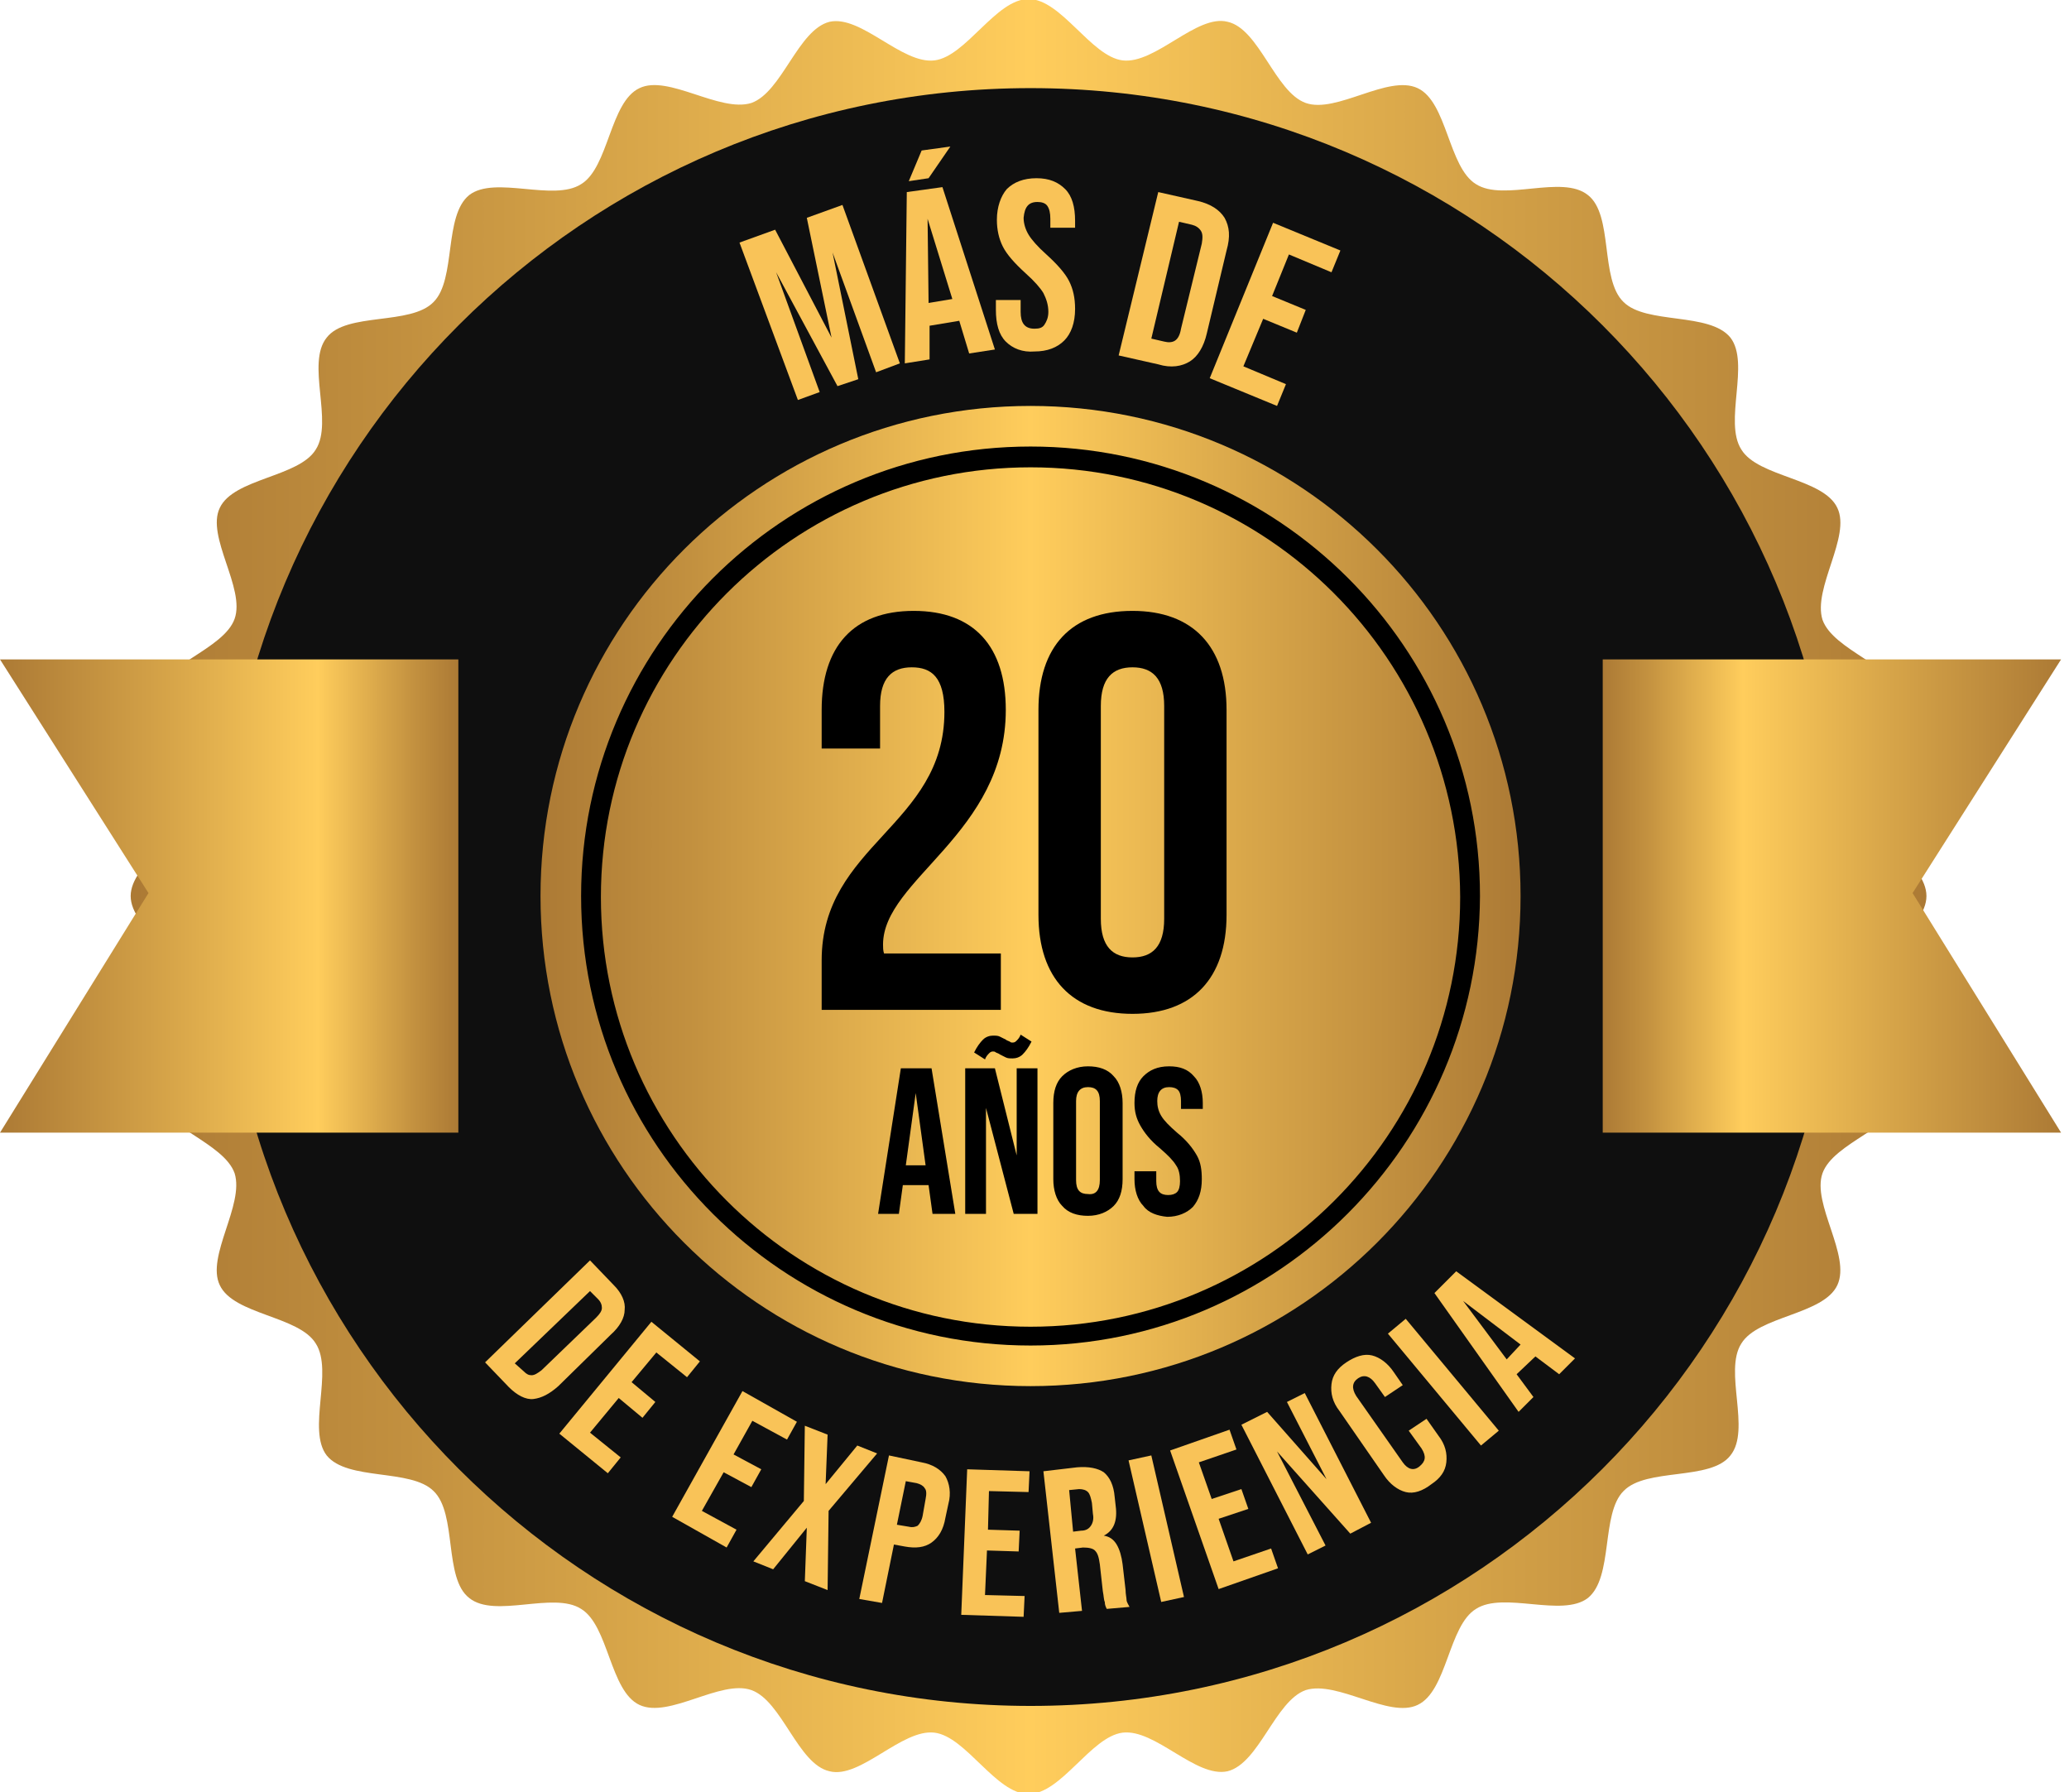
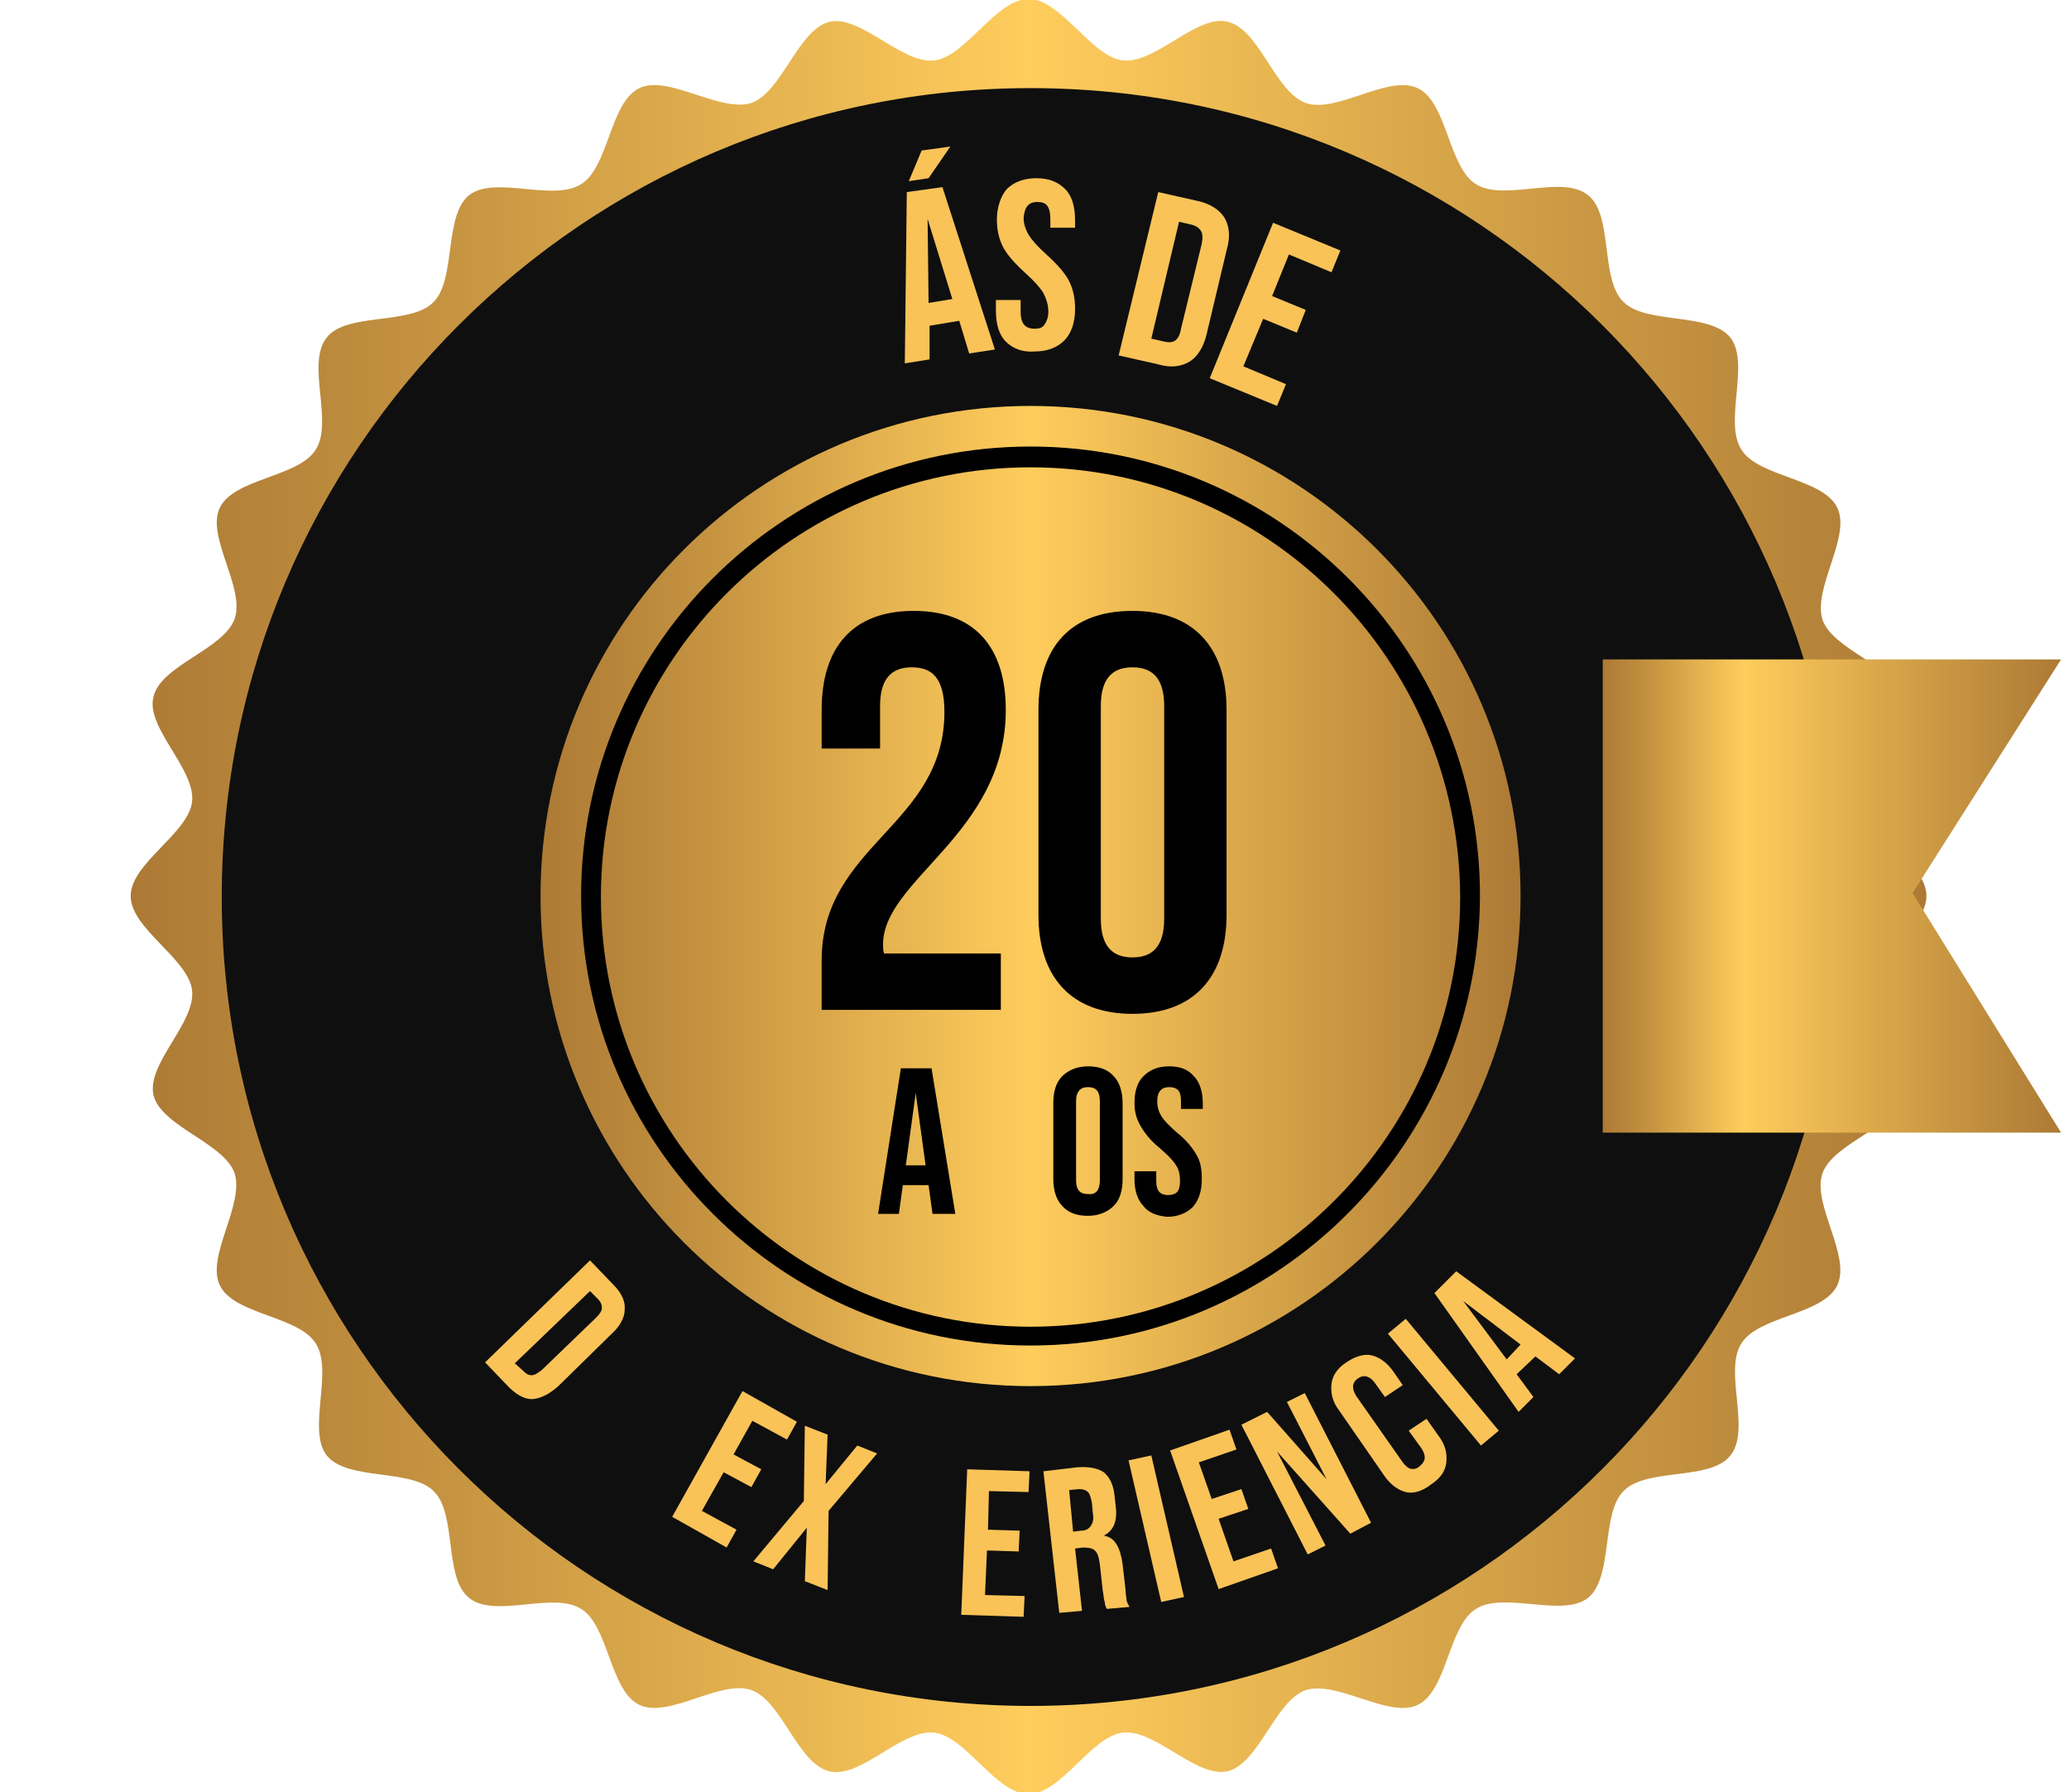
<svg xmlns="http://www.w3.org/2000/svg" width="209" height="181" viewBox="0 0 209 181" fill="none">
  <g clip-path="url(#clip0_5_66)">
    <path d="M194.6 90.5C194.6 93.8 188.8 96.8 188.4 100C188 103.3 193.1 107.5 192.3 110.6C191.6 113.8 185.2 115.4 184.1 118.5C183 121.6 187 126.8 185.6 129.8C184.2 132.8 177.6 132.9 175.9 135.7C174.1 138.5 176.9 144.4 174.8 147C172.8 149.6 166.3 148.2 164 150.6C161.7 152.9 163 159.3 160.4 161.4C157.8 163.4 151.9 160.7 149.1 162.5C146.3 164.2 146.2 170.8 143.2 172.2C140.3 173.6 135.1 169.7 131.9 170.7C128.8 171.8 127.2 178.1 124 178.9C120.8 179.6 116.7 174.6 113.4 175C110.2 175.4 107.2 181.2 103.9 181.2C100.6 181.2 97.6 175.4 94.4 175C91.1 174.6 86.9 179.7 83.8 178.9C80.6 178.2 79 171.8 75.9 170.7C72.8 169.6 67.6 173.6 64.6 172.2C61.6 170.8 61.5 164.2 58.7 162.5C55.9 160.7 50 163.5 47.4 161.4C44.8 159.4 46.2 152.9 43.8 150.6C41.5 148.3 35.1 149.6 33 147C31 144.4 33.7 138.5 31.9 135.7C30.2 132.9 23.6 132.8 22.2 129.8C20.8 126.9 24.7 121.7 23.7 118.5C22.6 115.4 16.3 113.8 15.5 110.6C14.8 107.4 19.8 103.3 19.4 100C19 96.8 13.2 93.8 13.2 90.5C13.2 87.2 19 84.2 19.4 81C19.8 77.7 14.7 73.5 15.5 70.4C16.2 67.2 22.6 65.6 23.7 62.5C24.8 59.4 20.8 54.2 22.2 51.3C23.6 48.3 30.2 48.2 31.9 45.4C33.7 42.6 30.9 36.7 33 34.1C35 31.5 41.5 32.9 43.8 30.5C46.1 28.2 44.8 21.8 47.4 19.7C50 17.7 55.9 20.4 58.7 18.6C61.5 16.9 61.6 10.3 64.6 8.9C67.5 7.5 72.7 11.4 75.9 10.4C79 9.3 80.6 3 83.8 2.2C87 1.5 91.1 6.5 94.4 6.1C97.6 5.7 100.6 -0.1 103.9 -0.1C107.2 -0.1 110.2 5.7 113.4 6.1C116.7 6.5 120.9 1.4 124 2.2C127.2 2.9 128.8 9.3 131.9 10.4C135 11.5 140.2 7.5 143.2 8.9C146.2 10.3 146.3 16.9 149.1 18.6C151.9 20.4 157.8 17.6 160.4 19.7C163 21.7 161.6 28.2 164 30.5C166.3 32.8 172.7 31.5 174.8 34.1C176.8 36.7 174.1 42.6 175.9 45.4C177.6 48.2 184.2 48.3 185.6 51.3C187 54.2 183.1 59.4 184.1 62.6C185.2 65.7 191.5 67.3 192.3 70.5C193 73.7 188 77.8 188.4 81.1C188.8 84.2 194.6 87.2 194.6 90.5Z" fill="url(#paint0_linear_5_66)" />
    <path d="M104.1 172.3C59 172.3 22.4 135.7 22.4 90.6C22.4 45.5 59 8.9 104.1 8.9C149.2 8.9 185.8 45.5 185.8 90.6C185.8 135.7 149.2 172.3 104.1 172.3Z" fill="#0F0F0F" />
    <path d="M153.6 90.5C153.6 117.9 131.4 140 104.1 140C76.7 140 54.6 117.8 54.6 90.5C54.6 63.1 76.8 41 104.1 41C131.4 41 153.6 63.1 153.6 90.5Z" fill="url(#paint1_linear_5_66)" />
    <path d="M104.1 135.9C79.1 135.9 58.7 115.6 58.7 90.5C58.7 65.5 79 45.1 104.1 45.1C129.1 45.1 149.5 65.4 149.5 90.5C149.4 115.5 129.1 135.9 104.1 135.9ZM104.1 47.2C80.2 47.2 60.7 66.6 60.7 90.6C60.7 114.5 80.1 134 104.1 134C128 134 147.5 114.6 147.5 90.6C147.4 66.6 128 47.2 104.1 47.2Z" fill="black" />
    <path d="M208.2 114.4H161.9V66.6H208.2L193.2 90.2L208.2 114.4Z" fill="url(#paint2_linear_5_66)" />
-     <path d="M0 114.4H46.3V66.6H0L15 90.2L0 114.4Z" fill="url(#paint3_linear_5_66)" />
-     <path d="M74.7 24.5L78.3 23.2L84 34.1L81.5 22L85.1 20.7L90.9 36.7L88.5 37.6L84.1 25.5L86.7 38.3L84.6 39L78.4 27.5L82.8 39.6L80.6 40.4L74.7 24.5Z" fill="#F9C358" />
    <path d="M91.6 19.4L95.2 18.9L100.5 35.3L97.9 35.7L96.9 32.4L93.9 32.9V36.3L91.4 36.7L91.6 19.4ZM93.1 15.2L96 14.8L93.8 18L91.8 18.3L93.1 15.2ZM96.2 30.2L93.7 22.1L93.8 30.6L96.2 30.2Z" fill="#F9C358" />
    <path d="M101.6 34.5C100.9 33.8 100.6 32.7 100.6 31.3V30.3H103.1V31.5C103.1 32.6 103.5 33.2 104.5 33.2C105 33.2 105.3 33.1 105.5 32.8C105.7 32.5 105.9 32.1 105.9 31.5C105.9 30.8 105.7 30.2 105.4 29.6C105.1 29.1 104.5 28.4 103.6 27.6C102.5 26.6 101.7 25.7 101.3 24.9C100.9 24.1 100.7 23.2 100.7 22.2C100.7 20.9 101.1 19.8 101.7 19.1C102.4 18.4 103.4 18 104.7 18C106 18 106.9 18.4 107.6 19.1C108.3 19.8 108.6 20.9 108.6 22.3V23H106.1V22.1C106.1 21.5 106 21.1 105.8 20.8C105.6 20.5 105.2 20.4 104.8 20.4C103.9 20.4 103.5 20.9 103.4 22C103.4 22.6 103.6 23.2 103.9 23.7C104.2 24.2 104.8 24.9 105.7 25.7C106.8 26.7 107.6 27.6 108 28.4C108.4 29.2 108.6 30.1 108.6 31.2C108.6 32.6 108.2 33.7 107.5 34.4C106.8 35.1 105.8 35.5 104.5 35.5C103.3 35.6 102.3 35.2 101.6 34.5Z" fill="#F9C358" />
    <path d="M117 19.4L121 20.3C122.3 20.6 123.2 21.2 123.7 22C124.2 22.9 124.3 23.9 123.9 25.3L121.9 33.7C121.6 35 121 36 120.2 36.5C119.4 37 118.3 37.2 117 36.8L113 35.9L117 19.4ZM117.6 34.5C118 34.6 118.4 34.6 118.7 34.4C119 34.2 119.2 33.8 119.3 33.2L121.4 24.6C121.5 24 121.5 23.6 121.3 23.3C121.1 23 120.8 22.8 120.4 22.7L119.1 22.4L116.3 34.2L117.6 34.5Z" fill="#F9C358" />
    <path d="M128.6 22.5L135.4 25.3L134.5 27.5L130.2 25.7L128.5 29.9L131.9 31.3L131 33.6L127.6 32.2L125.6 37L129.9 38.8L129 41L122.2 38.2L128.6 22.5Z" fill="#F9C358" />
    <path d="M92.1 67.4C90.1 67.4 88.9 68.5 88.9 71.3V75.6H83V71.7C83 65.3 86.2 61.7 92.3 61.7C98.4 61.7 101.6 65.3 101.6 71.7C101.6 84.2 89.2 88.8 89.2 95.4C89.2 95.7 89.2 96 89.3 96.3H101.1V102H83V97C83 85.3 95.4 83.4 95.4 71.9C95.4 68.4 94.1 67.4 92.1 67.4Z" fill="black" />
    <path d="M104.9 71.7C104.9 65.3 108.2 61.7 114.4 61.7C120.5 61.7 123.9 65.3 123.9 71.7V92.4C123.9 98.8 120.5 102.4 114.4 102.4C108.3 102.4 104.9 98.8 104.9 92.4V71.7ZM111.2 92.8C111.2 95.6 112.4 96.7 114.4 96.7C116.4 96.7 117.6 95.6 117.6 92.8V71.3C117.6 68.5 116.4 67.4 114.4 67.4C112.4 67.4 111.2 68.5 111.2 71.3V92.8Z" fill="black" />
    <path d="M59.6 127.3L62 129.8C62.8 130.6 63.2 131.5 63.1 132.3C63.1 133.1 62.6 134 61.7 134.8L56.4 140C55.5 140.8 54.7 141.2 53.9 141.3C53.1 141.4 52.2 140.9 51.4 140.1L49 137.6L59.6 127.3ZM52.9 138.5C53.2 138.8 53.4 138.9 53.7 138.9C54 138.9 54.3 138.7 54.7 138.4L60.2 133.1C60.6 132.7 60.8 132.4 60.8 132.1C60.8 131.8 60.7 131.5 60.4 131.2L59.6 130.4L52 137.7L52.9 138.5Z" fill="#F9C358" />
-     <path d="M65.8 133.5L70.7 137.5L69.4 139.1L66.3 136.6L63.8 139.6L66.2 141.6L64.9 143.2L62.5 141.2L59.6 144.7L62.7 147.2L61.4 148.8L56.5 144.8L65.8 133.5Z" fill="#F9C358" />
    <path d="M75 140.5L80.5 143.6L79.5 145.4L76 143.5L74.1 146.9L76.9 148.4L75.9 150.2L73.1 148.7L70.9 152.6L74.4 154.5L73.4 156.3L67.9 153.2L75 140.5Z" fill="#F9C358" />
    <path d="M81.2 151.6L81.3 144L83.6 144.9L83.4 149.9L86.6 146L88.6 146.8L83.7 152.6L83.6 160.6L81.3 159.7L81.5 154.3L78.1 158.5L76.1 157.7L81.2 151.6Z" fill="#F9C358" />
-     <path d="M89.8 147L93.1 147.7C94.2 147.9 95 148.4 95.5 149.1C95.9 149.8 96.1 150.8 95.8 151.9L95.5 153.3C95.3 154.5 94.8 155.3 94.1 155.8C93.4 156.3 92.5 156.4 91.4 156.2L90.3 156L89.1 161.9L86.8 161.5L89.8 147ZM91.8 154.2C92.2 154.3 92.5 154.2 92.7 154.1C92.9 153.9 93.1 153.6 93.2 153.1L93.5 151.4C93.6 150.9 93.6 150.5 93.4 150.3C93.3 150.1 93 149.9 92.6 149.8L91.5 149.6L90.6 154L91.8 154.2Z" fill="#F9C358" />
    <path d="M97.7 148.4L104 148.6L103.9 150.7L99.9 150.6L99.8 154.5L103 154.6L102.9 156.7L99.7 156.6L99.5 161.1L103.5 161.2L103.4 163.3L97.1 163.1L97.7 148.4Z" fill="#F9C358" />
    <path d="M105.4 148.6L108.8 148.2C110 148.1 110.9 148.3 111.5 148.7C112.1 149.2 112.5 150 112.6 151.2L112.7 152.1C112.9 153.6 112.5 154.6 111.5 155.1C112.1 155.2 112.5 155.5 112.8 156C113.1 156.5 113.3 157.2 113.4 158L113.7 160.6C113.7 161 113.8 161.4 113.8 161.6C113.8 161.8 114 162.1 114.1 162.3L111.8 162.5C111.7 162.3 111.6 162.1 111.6 161.8C111.5 161.6 111.5 161.2 111.4 160.7L111.1 158C111 157.3 110.9 156.9 110.6 156.6C110.4 156.4 110 156.3 109.4 156.3L108.6 156.4L109.3 162.7L107 162.9L105.4 148.6ZM109.2 154.6C109.7 154.6 110 154.4 110.2 154.1C110.4 153.8 110.5 153.4 110.4 152.9L110.3 151.8C110.2 151.3 110.1 150.9 109.9 150.7C109.7 150.5 109.4 150.4 109 150.4L108 150.5L108.4 154.7L109.2 154.6Z" fill="#F9C358" />
    <path d="M114 147.5L116.3 147L119.6 161.3L117.3 161.8L114 147.5Z" fill="#F9C358" />
    <path d="M118.2 146.5L124.2 144.4L124.9 146.4L121.1 147.7L122.4 151.4L125.4 150.4L126.1 152.4L123.1 153.4L124.6 157.7L128.4 156.4L129.1 158.4L123.1 160.5L118.2 146.5Z" fill="#F9C358" />
    <path d="M125.4 143.9L128 142.6L134 149.4L130 141.6L131.8 140.7L138.5 153.8L136.4 154.9L129 146.6L133.9 156.1L132.1 157L125.4 143.9Z" fill="#F9C358" />
    <path d="M142 150.7C141.2 150.5 140.4 149.9 139.8 149L135.3 142.5C134.6 141.6 134.4 140.7 134.5 139.8C134.6 138.9 135.1 138.2 136 137.6C136.9 137 137.8 136.7 138.6 136.9C139.4 137.1 140.2 137.7 140.8 138.6L141.7 139.9L139.9 141.1L138.9 139.7C138.4 139 137.8 138.8 137.2 139.2C136.6 139.6 136.5 140.2 137 141L141.7 147.7C142.2 148.4 142.8 148.6 143.4 148.1C144 147.6 144.1 147.1 143.6 146.3L142.3 144.5L144.1 143.3L145.3 145C146 145.9 146.2 146.8 146.1 147.7C146 148.6 145.5 149.3 144.6 149.9C143.7 150.6 142.8 150.9 142 150.7Z" fill="#F9C358" />
    <path d="M140.2 134.7L142 133.2L151.4 144.5L149.6 146L140.2 134.7Z" fill="#F9C358" />
    <path d="M144.9 130.6L147.1 128.4L159.1 137.2L157.5 138.8L155.1 137L153.2 138.8L154.9 141.1L153.4 142.6L144.9 130.6ZM153.6 135.8L147.8 131.4L152.2 137.3L153.6 135.8Z" fill="#F9C358" />
    <path d="M91 107.9H94.1L96.5 122.6H94.2L93.8 119.7H91.2L90.8 122.6H88.7L91 107.9ZM93.5 117.7L92.5 110.4L91.5 117.7H93.5Z" fill="black" />
-     <path d="M97.6 107.9H100.5L102.7 116.7V107.9H104.8V122.6H102.4L99.6 111.9V122.6H97.5V107.9H97.6ZM98.4 106.3C98.7 105.7 99 105.3 99.3 105C99.6 104.7 100 104.6 100.3 104.6C100.6 104.6 100.8 104.6 101 104.7C101.2 104.8 101.4 104.9 101.6 105C101.7 105.1 101.8 105.1 102 105.2C102.1 105.3 102.2 105.3 102.3 105.3C102.5 105.3 102.6 105.2 102.7 105.1C102.8 105 103 104.8 103.1 104.5L104.2 105.2C103.9 105.8 103.6 106.2 103.3 106.5C103 106.8 102.6 106.9 102.3 106.9C102 106.9 101.8 106.9 101.6 106.8C101.4 106.7 101.2 106.6 101 106.5C100.9 106.4 100.8 106.4 100.6 106.3C100.5 106.2 100.4 106.2 100.3 106.2C100.1 106.2 100 106.3 99.9 106.4C99.8 106.5 99.6 106.7 99.5 107L98.4 106.3Z" fill="black" />
    <path d="M107.3 121.8C106.7 121.2 106.4 120.2 106.4 119.1V111.4C106.4 110.2 106.7 109.3 107.3 108.7C107.9 108.1 108.8 107.7 109.9 107.7C111 107.7 111.9 108 112.5 108.7C113.1 109.3 113.4 110.3 113.4 111.4V119.1C113.4 120.3 113.1 121.2 112.5 121.8C111.9 122.4 111 122.8 109.9 122.8C108.8 122.8 107.9 122.5 107.3 121.8ZM111.1 119.2V111.2C111.1 110.2 110.7 109.8 109.9 109.8C109.1 109.8 108.7 110.3 108.7 111.2V119.2C108.7 120.2 109.1 120.6 109.9 120.6C110.7 120.7 111.1 120.2 111.1 119.2Z" fill="black" />
    <path d="M115.5 121.8C114.9 121.2 114.6 120.2 114.6 119.1V118.3H116.8V119.3C116.8 120.3 117.2 120.7 118 120.7C118.4 120.7 118.7 120.6 118.9 120.4C119.1 120.2 119.2 119.8 119.2 119.3C119.2 118.7 119.1 118.1 118.8 117.7C118.5 117.2 118 116.7 117.2 116C116.2 115.2 115.6 114.4 115.2 113.7C114.8 113 114.6 112.3 114.6 111.4C114.6 110.2 114.9 109.3 115.5 108.7C116.1 108.1 116.9 107.7 118.1 107.7C119.2 107.7 120 108 120.6 108.7C121.2 109.3 121.5 110.3 121.5 111.4V112H119.3V111.2C119.3 110.7 119.2 110.3 119 110.1C118.8 109.9 118.5 109.8 118.1 109.8C117.3 109.8 116.9 110.3 116.9 111.2C116.9 111.7 117 112.2 117.3 112.7C117.6 113.2 118.1 113.7 118.9 114.4C119.9 115.2 120.5 116 120.9 116.7C121.3 117.4 121.4 118.2 121.4 119.1C121.4 120.3 121.1 121.2 120.5 121.9C119.9 122.5 119 122.9 117.9 122.9C116.9 122.8 116 122.5 115.5 121.8Z" fill="black" />
  </g>
  <defs>
    <linearGradient id="paint0_linear_5_66" x1="13.568" y1="90.514" x2="194.597" y2="90.514" gradientUnits="userSpaceOnUse">
      <stop stop-color="#AC7A35" />
      <stop offset="0.152" stop-color="#C2903F" />
      <stop offset="0.467" stop-color="#F9C759" />
      <stop offset="0.5" stop-color="#FFCD5C" />
      <stop offset="0.729" stop-color="#D7A549" />
      <stop offset="1" stop-color="#AC7A35" />
    </linearGradient>
    <linearGradient id="paint1_linear_5_66" x1="54.536" y1="90.514" x2="153.629" y2="90.514" gradientUnits="userSpaceOnUse">
      <stop stop-color="#AC7A35" />
      <stop offset="0.152" stop-color="#C2903F" />
      <stop offset="0.467" stop-color="#F9C759" />
      <stop offset="0.5" stop-color="#FFCD5C" />
      <stop offset="0.729" stop-color="#D7A549" />
      <stop offset="1" stop-color="#AC7A35" />
    </linearGradient>
    <linearGradient id="paint2_linear_5_66" x1="161.885" y1="90.514" x2="208.165" y2="90.514" gradientUnits="userSpaceOnUse">
      <stop stop-color="#AC7A35" />
      <stop offset="0.093" stop-color="#C2903F" />
      <stop offset="0.286" stop-color="#F9C759" />
      <stop offset="0.306" stop-color="#FFCD5C" />
      <stop offset="0.624" stop-color="#D7A549" />
      <stop offset="1" stop-color="#AC7A35" />
    </linearGradient>
    <linearGradient id="paint3_linear_5_66" x1="46.28" y1="90.514" x2="0" y2="90.514" gradientUnits="userSpaceOnUse">
      <stop stop-color="#AC7A35" />
      <stop offset="0.093" stop-color="#C2903F" />
      <stop offset="0.286" stop-color="#F9C759" />
      <stop offset="0.306" stop-color="#FFCD5C" />
      <stop offset="0.624" stop-color="#D7A549" />
      <stop offset="1" stop-color="#AC7A35" />
    </linearGradient>
    <clipPath id="clip0_5_66">
      <rect width="208.2" height="181" fill="white" />
    </clipPath>
  </defs>
</svg>